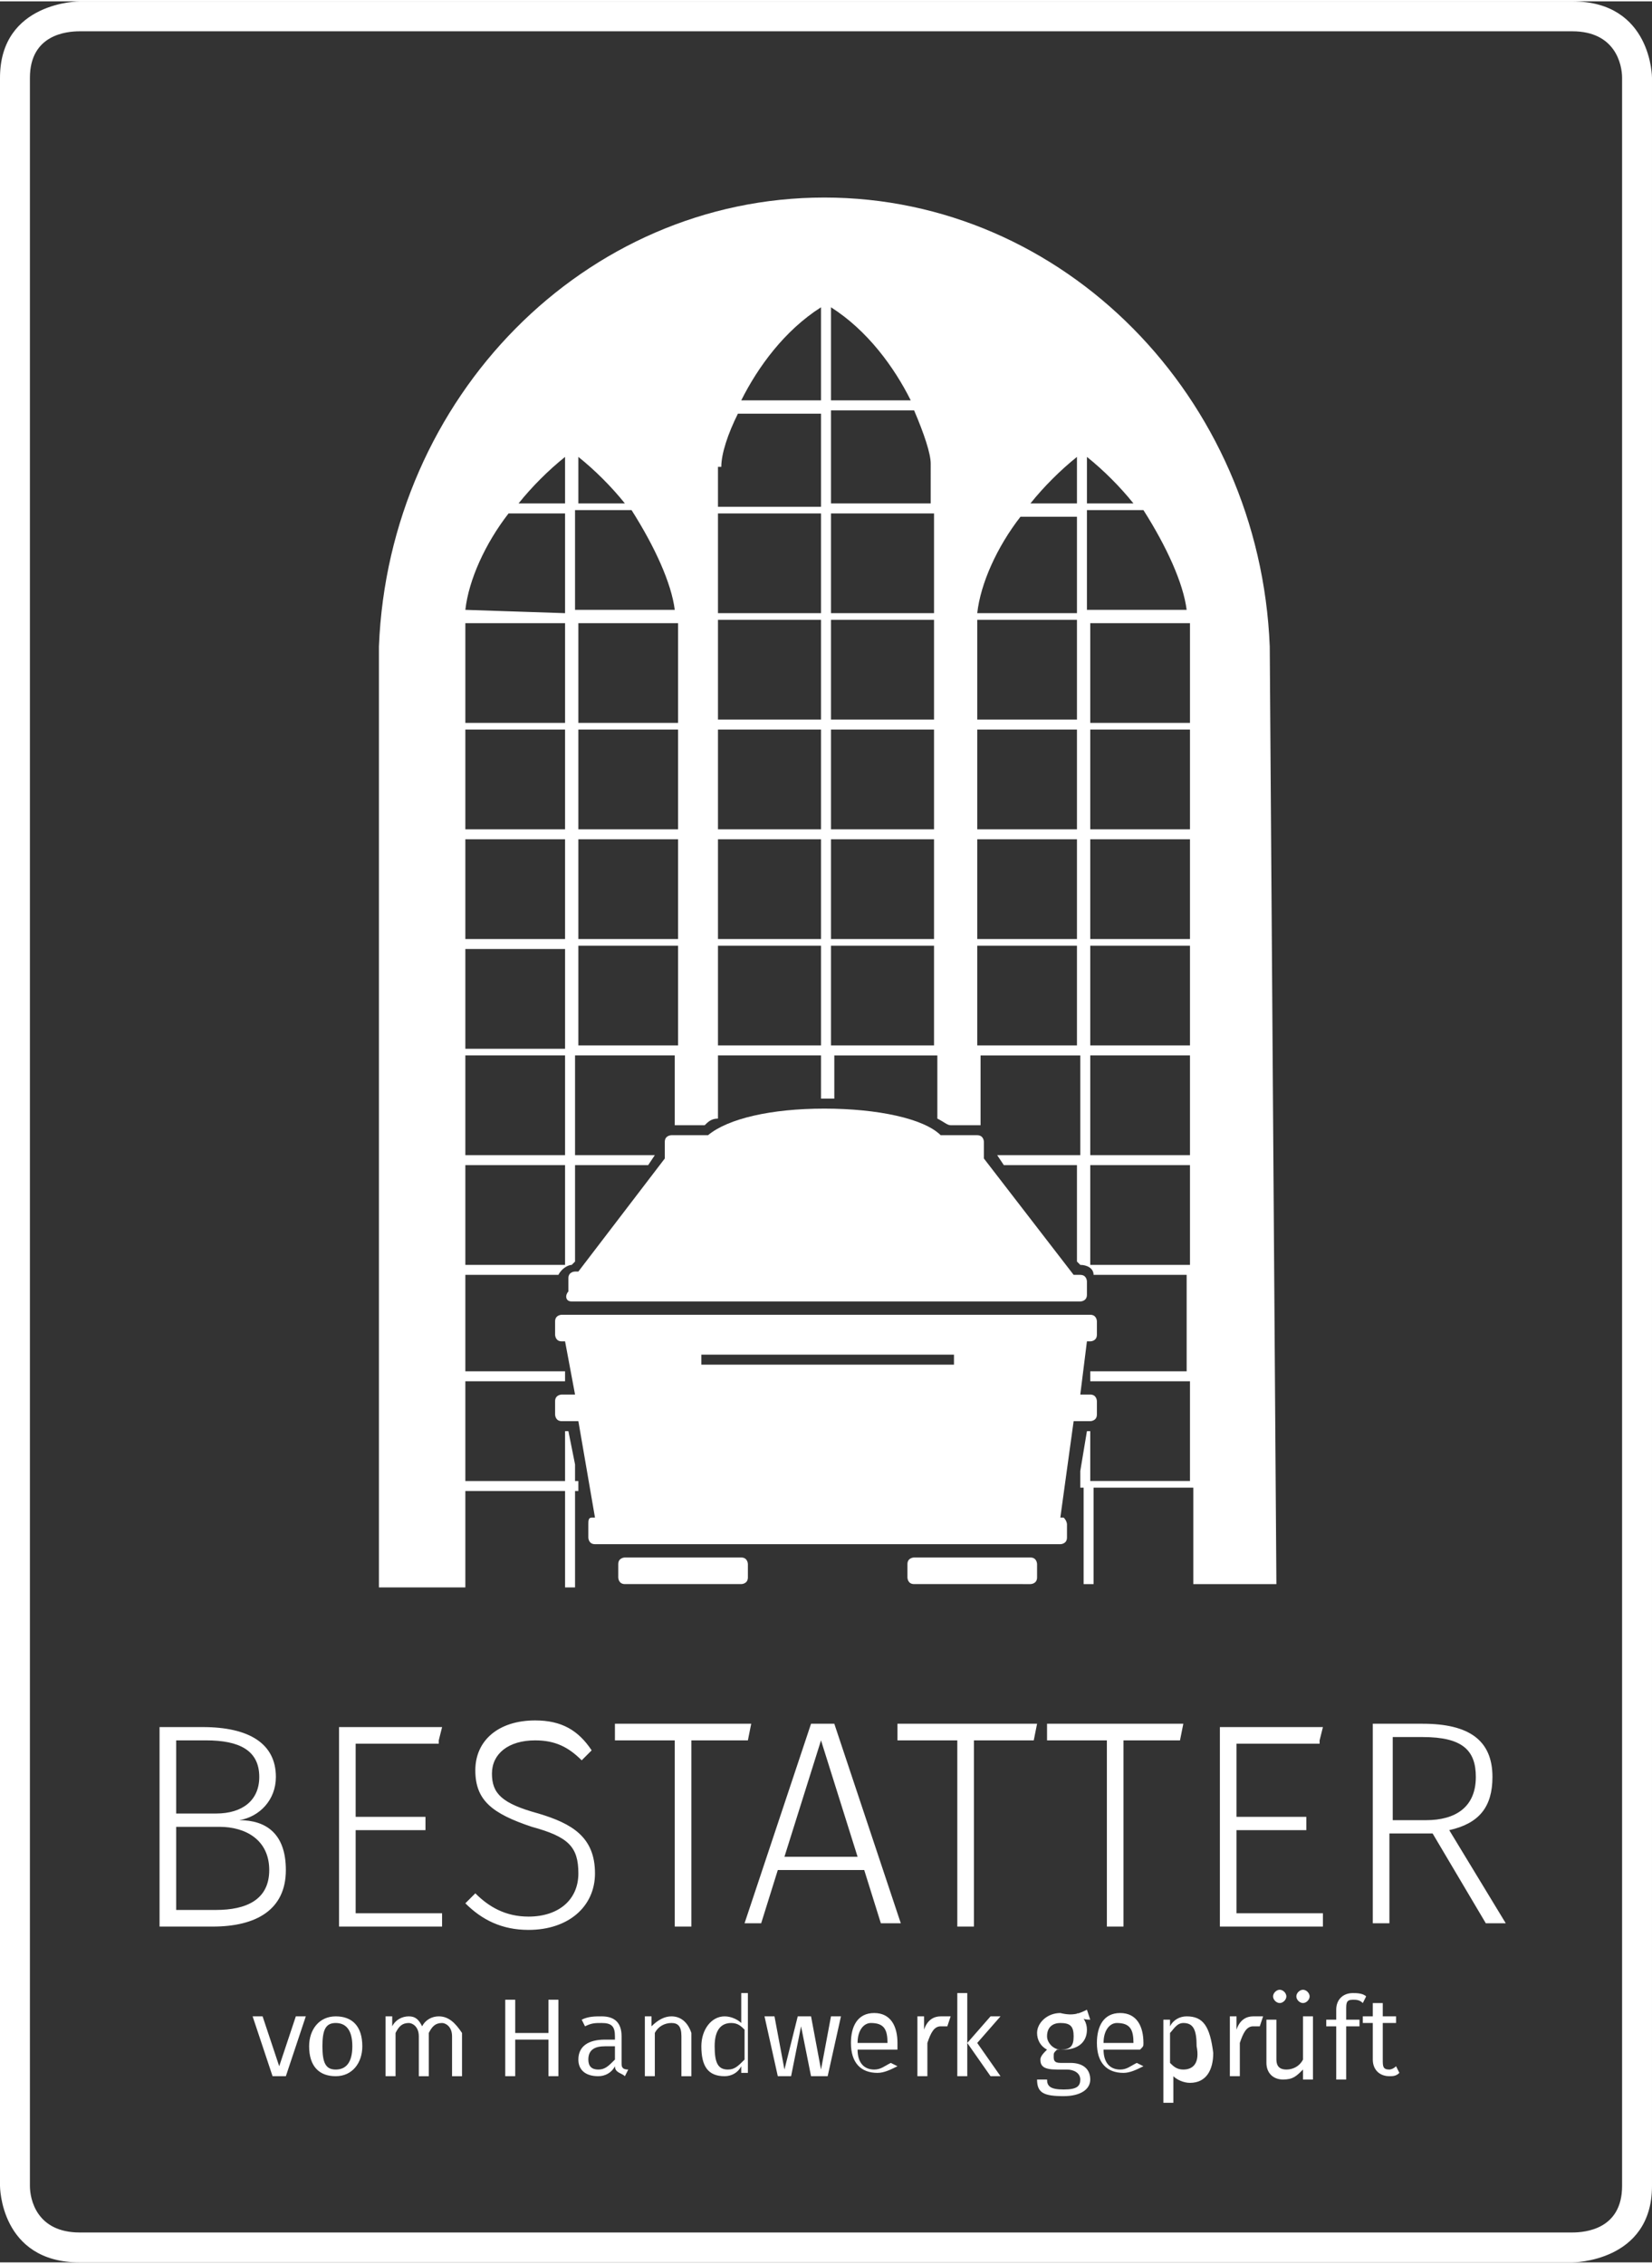
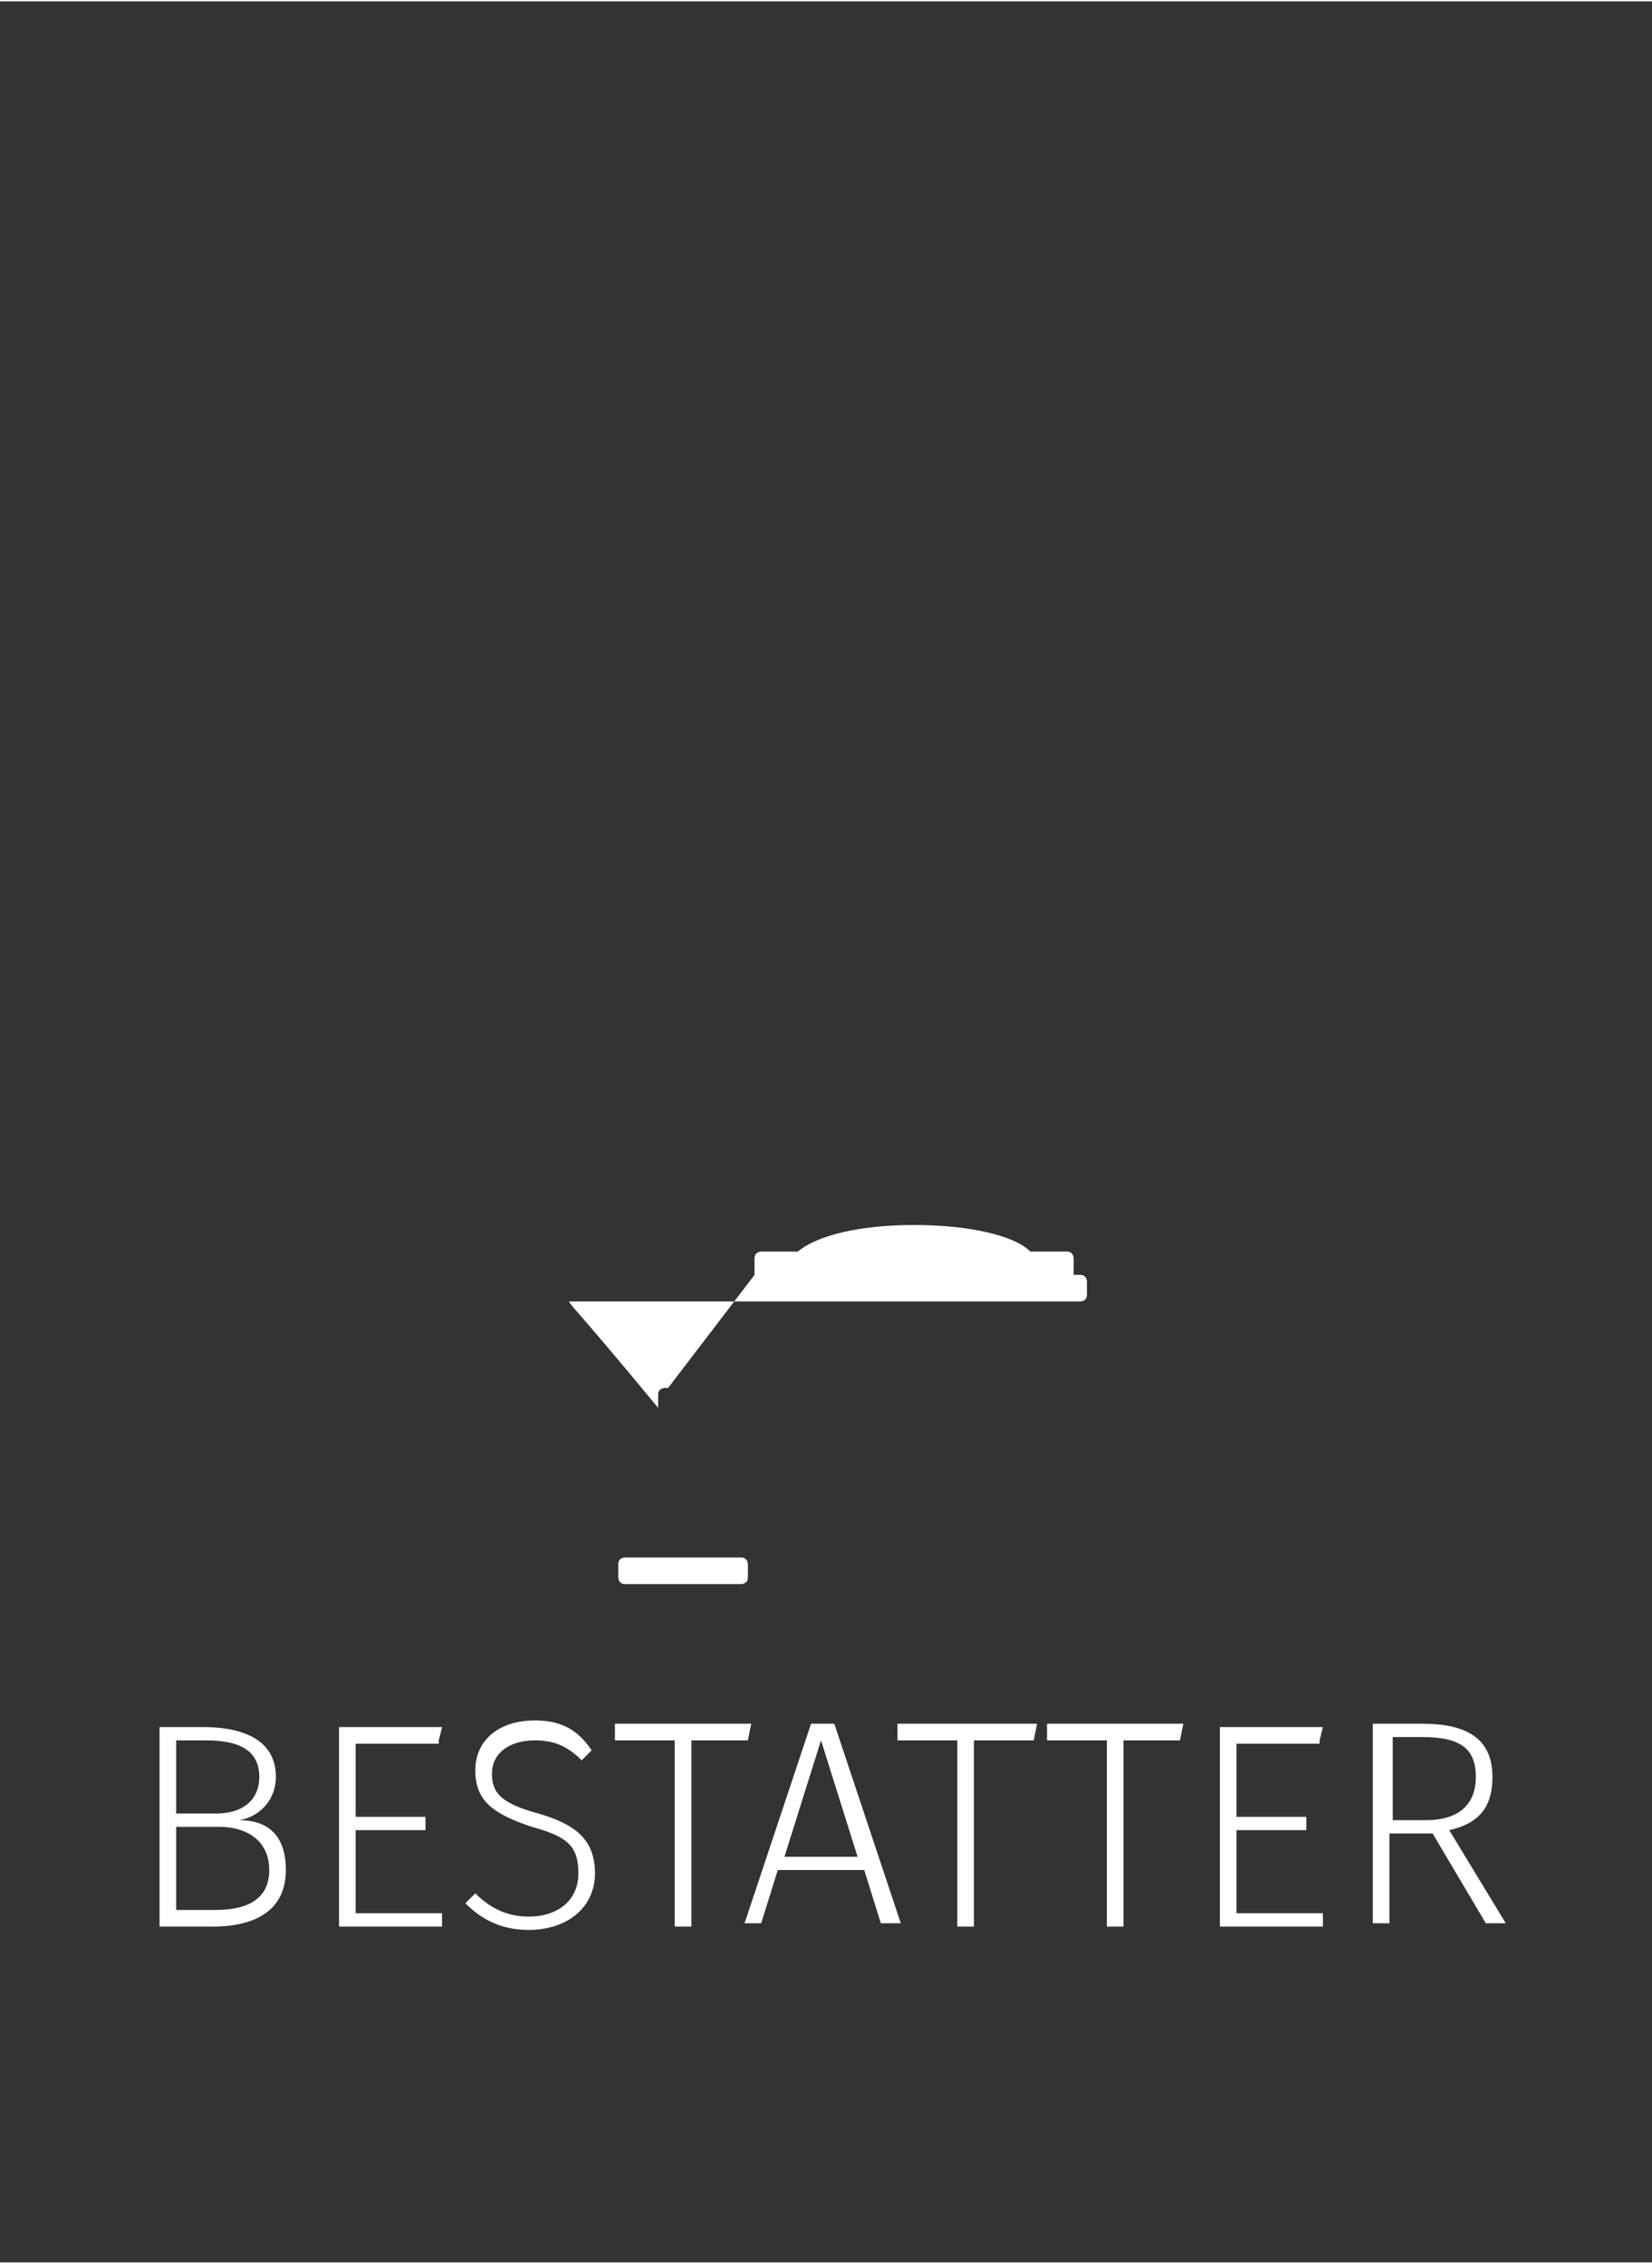
<svg xmlns="http://www.w3.org/2000/svg" version="1.1" id="Ebene_1" x="0px" y="0px" viewBox="0 0 49.7 68" style="enable-background:new 0 0 49.7 68;" xml:space="preserve" width="73" height="100">
  <rect x="0" y="0" width="49.7" height="68" fill="#333333" stroke="none" />
  <style type="text/css">
	.st0{fill:#FFFFFF;}
</style>
  <g>
    <path class="st0" d="M18.8,46.8c0,0-0.2,0-0.2,0.2v0.4c0,0,0,0.2,0.2,0.2h3.5c0,0,0.2,0,0.2-0.2V47c0,0,0-0.2-0.2-0.2H18.8z" />
-     <path class="st0" d="M27.5,46.8c0,0-0.2,0-0.2,0.2v0.4c0,0,0,0.2,0.2,0.2H31c0,0,0.2,0,0.2-0.2V47c0,0,0-0.2-0.2-0.2H27.5z" />
-     <path class="st0" d="M32.8,40.3c0,0,0.2,0,0.2-0.2v-0.4c0,0,0-0.2-0.2-0.2H16.9c0,0-0.2,0-0.2,0.2v0.4c0,0,0,0.2,0.2,0.2l0.1,0   l0.3,1.6h-0.4c0,0-0.2,0-0.2,0.2v0.4c0,0,0,0.2,0.2,0.2h0.5l0.5,2.9l-0.1,0c-0.1,0-0.1,0.1-0.1,0.2v0.4c0,0,0,0.2,0.2,0.2h14   c0,0,0.2,0,0.2-0.2v-0.4c0,0,0-0.1-0.1-0.2l-0.1,0l0.4-2.9h0.5c0,0,0.2,0,0.2-0.2v-0.4c0,0,0-0.2-0.2-0.2h-0.3l0.2-1.6L32.8,40.3z    M28.7,41h-7.6v-0.3h7.6V41z" />
-     <path class="st0" d="M17.2,39.1h15.3c0,0,0.2,0,0.2-0.2v-0.4c0,0,0-0.2-0.2-0.2h-0.2l-2.7-3.5l0-0.1v-0.4c0,0,0-0.2-0.2-0.2h-1.1   l0,0c-0.5-0.5-1.9-0.8-3.5-0.8s-2.9,0.3-3.5,0.8l0,0h-1.1c0,0-0.2,0-0.2,0.2l0,0.5l0,0l-2.6,3.4h-0.1c0,0-0.2,0-0.2,0.2v0.4   C17,38.9,17,39.1,17.2,39.1z" />
-     <path class="st0" d="M38.2,19.4c-0.3-7.5-6.2-13.5-13.4-13.5c-7.2,0-13.1,6-13.4,13.5h0v28.3H14v-2.9h3v2.9h0.3v-2.9h0.1l0-0.3   h-0.1V44l-0.2-1H17v1.5h-3v-3h3l0-0.3H14l0-2.9h2.8c0.1-0.2,0.3-0.3,0.4-0.3h0l0.1-0.1V35h2.2l0.2-0.3v0h-2.4v-3h3v2.1h0.9   c0.1-0.1,0.2-0.2,0.4-0.2v-1.9h3.1V33c0.1,0,0.1,0,0.2,0c0.1,0,0.1,0,0.2,0v-1.3h3.1v1.9c0.2,0.1,0.3,0.2,0.4,0.2h0.9v-2.1h3v3H30   v0l0.2,0.3h2.2v2.9l0.1,0.1h0c0.2,0,0.4,0.1,0.4,0.3h2.8l0,2.9h-2.9l0,0.3h3v3h-3V43h-0.1l-0.2,1.2v0.2h0l0,0.3h0.1v2.9h0.3v-2.9h3   v2.9h2.5L38.2,19.4L38.2,19.4z M14,18.3c0.1-0.9,0.6-2,1.3-2.9H17v3L14,18.3C14,18.4,14,18.3,14,18.3z M14,18.7h3v3h-3v-1.9   C14,19.3,14,19,14,18.7z M17,21.9v3h-3l0-3H17z M17,25.2v3h-3v-3H17z M14,28.5h3v3h-3L14,28.5z M17,38h-3v-3h3V38z M17,34.7h-3v-3   h3V34.7z M17,15.1h-1.4c0.4-0.5,0.9-1,1.4-1.4V15.1z M20.3,18.3C20.3,18.3,20.3,18.4,20.3,18.3l-3,0v-3H19   C19.7,16.4,20.2,17.5,20.3,18.3z M17.4,15.1v-1.4c0.5,0.4,1,0.9,1.4,1.4H17.4z M20.4,31.4h-3v-3h3L20.4,31.4z M20.4,28.2h-3v-3h3   V28.2z M20.4,24.9h-3v-3h3L20.4,24.9z M20.4,19.8v1.9h-3v-3h3C20.4,19,20.4,19.3,20.4,19.8z M21.7,14c0-0.4,0.2-1,0.5-1.6l2.5,0   v2.8h-3.1V14z M24.7,31.4h-3.1v-3h3.1V31.4z M24.7,28.2h-3.1v-3h3.1V28.2z M24.7,24.9h-3.1v-3h3.1V24.9z M24.7,21.6h-3.1v-3h3.1   V21.6z M24.7,18.4h-3.1v-3h3.1V18.4z M24.7,12h-2.4c0.5-1,1.3-2.1,2.4-2.8V12z M25,9.2c1.1,0.7,1.9,1.8,2.4,2.8H25V9.2z M28.1,31.4   H25v-3h3.1V31.4z M28.1,28.2H25v-3h3.1V28.2z M28.1,24.9H25v-3h3.1V24.9z M28.1,21.6H25v-3h3.1V21.6z M28.1,18.4H25v-3h3.1V18.4z    M28.1,15.1H25v-2.8l2.5,0c0.3,0.7,0.5,1.3,0.5,1.6V15.1z M32.4,31.4h-3l0-3h3V31.4z M32.4,28.2h-3v-3h3V28.2z M32.4,24.9h-3l0-3h3   V24.9z M32.4,21.6h-3v-1.9c0-0.4,0-0.8,0-1.1h3V21.6z M32.4,18.4h-3c0,0,0,0,0,0c0.1-0.9,0.6-2,1.3-2.9h1.7V18.4z M32.4,15.1h-1.4   c0.4-0.5,0.9-1,1.4-1.4V15.1z M35.7,18.3C35.7,18.3,35.7,18.4,35.7,18.3l-3,0v-3h1.7C35.1,16.4,35.6,17.5,35.7,18.3z M32.7,13.7   c0.5,0.4,1,0.9,1.4,1.4h-1.4V13.7z M35.8,38h-3v-3h3V38z M35.8,34.7h-3v-3h3V34.7z M35.8,31.4h-3v-3h3L35.8,31.4z M35.8,28.2h-3v-3   h3V28.2z M35.8,24.9h-3v-3h3L35.8,24.9z M35.8,19.8v1.9h-3v-3h3C35.8,19,35.8,19.3,35.8,19.8z" />
-     <path class="st0" d="M47.3,0.9c1.3,0,1.5,1,1.5,1.4v63.4c0,1.3-1.1,1.4-1.5,1.4H2.4c-1.3,0-1.5-1-1.5-1.4V2.3C0.9,1,2,0.9,2.4,0.9   H47.3 M47.3,0H2.4C2.4,0,0,0,0,2.3v63.4c0,0,0,2.3,2.4,2.3h44.9c0,0,2.4,0,2.4-2.3V2.3C49.7,2.3,49.7,0,47.3,0L47.3,0z" />
-     <path class="st0" d="M42.1,62.3L42,62.1c-0.1,0.1-0.2,0.1-0.2,0.1c-0.2,0-0.2-0.1-0.2-0.3v-1.1H42l0-0.2h-0.4v-0.4l-0.3,0v0.4H41   v0.2h0.3v1.1c0,0.3,0.2,0.5,0.5,0.5C41.9,62.4,42,62.4,42.1,62.3 M40.7,60.1c0.1,0,0.2,0,0.3,0.1l0.1-0.2c-0.1-0.1-0.3-0.1-0.4-0.1   c-0.3,0-0.5,0.2-0.5,0.5v0.3h-0.3v0.2h0.3v1.6h0.3v-1.6h0.4l0-0.2h-0.4v-0.3C40.5,60.2,40.5,60.1,40.7,60.1 M39.5,62.4v-1.8h-0.3   v1.3c-0.1,0.2-0.3,0.3-0.5,0.3s-0.3-0.1-0.3-0.3v-1.2h-0.3v1.3c0,0.3,0.2,0.5,0.5,0.5c0.3,0,0.4-0.1,0.6-0.3l0,0.3H39.5z    M39.2,59.8c-0.1,0-0.2,0.1-0.2,0.2c0,0.1,0.1,0.2,0.2,0.2c0.1,0,0.2-0.1,0.2-0.2C39.4,59.9,39.3,59.8,39.2,59.8 M38.5,59.8   c-0.1,0-0.2,0.1-0.2,0.2c0,0.1,0.1,0.2,0.2,0.2c0.1,0,0.2-0.1,0.2-0.2C38.7,59.9,38.6,59.8,38.5,59.8 M37.7,60.6   c-0.2,0-0.4,0.1-0.5,0.4l0-0.4h-0.2v1.8h0.3v-1c0.1-0.3,0.2-0.5,0.4-0.5c0.1,0,0.1,0,0.2,0l0.1-0.3C37.8,60.6,37.7,60.6,37.7,60.6    M35.6,62.2c-0.2,0-0.3-0.1-0.4-0.2v-0.9c0.1-0.1,0.2-0.3,0.4-0.3c0.3,0,0.4,0.2,0.4,0.7C36.1,62,35.9,62.2,35.6,62.2 M35.7,60.6   c-0.2,0-0.4,0.1-0.5,0.3l0-0.2h-0.2v2.5l0.3,0v-0.8c0.1,0.1,0.3,0.2,0.5,0.2c0.5,0,0.7-0.4,0.7-0.9C36.4,60.9,36.2,60.6,35.7,60.6    M34.1,61.4h-0.9c0-0.4,0.2-0.6,0.4-0.6C34,60.8,34.1,61,34.1,61.4L34.1,61.4z M34.4,61.4c0-0.5-0.2-0.9-0.7-0.9   c-0.5,0-0.7,0.4-0.7,0.9c0,0.6,0.3,0.9,0.8,0.9c0.2,0,0.4-0.1,0.6-0.2L34.2,62c-0.2,0.1-0.3,0.2-0.5,0.2c-0.3,0-0.5-0.2-0.5-0.6   h1.1C34.4,61.5,34.4,61.5,34.4,61.4 M31.9,60.8c0.3,0,0.4,0.1,0.4,0.4c0,0.3-0.1,0.4-0.4,0.4c-0.2,0-0.4-0.2-0.4-0.4   C31.5,60.9,31.7,60.8,31.9,60.8 M32.8,60.7l-0.1-0.3c-0.2,0.1-0.4,0.2-0.8,0.1c-0.4,0-0.7,0.3-0.7,0.6c0,0.2,0.1,0.4,0.3,0.5   c-0.1,0.1-0.2,0.2-0.2,0.3c0,0.2,0.1,0.3,0.5,0.3h0.3c0.2,0,0.4,0.1,0.4,0.3c0,0.2-0.1,0.3-0.5,0.3c-0.4,0-0.5-0.1-0.5-0.3h-0.3   c0,0.4,0.2,0.5,0.8,0.5c0.5,0,0.8-0.2,0.8-0.5c0-0.3-0.2-0.5-0.6-0.5h-0.3c-0.2,0-0.2-0.1-0.2-0.2c0-0.1,0-0.1,0.1-0.2   c0.1,0,0.1,0,0.2,0c0.4,0,0.7-0.2,0.7-0.6c0-0.2-0.1-0.4-0.3-0.5C32.5,60.7,32.7,60.7,32.8,60.7 M29.4,61.4l0.7-0.8h-0.3l-0.7,0.8   l0.7,1h0.3L29.4,61.4z M29.1,62.4v-2.5l-0.3,0v2.5H29.1z M28.3,60.6c-0.2,0-0.4,0.1-0.5,0.4l0-0.4h-0.2v1.8h0.3v-1   c0.1-0.3,0.2-0.5,0.4-0.5c0.1,0,0.1,0,0.2,0l0.1-0.3C28.4,60.6,28.3,60.6,28.3,60.6 M26.7,61.4h-0.9c0-0.4,0.2-0.6,0.4-0.6   C26.6,60.8,26.7,61,26.7,61.4L26.7,61.4z M27,61.4c0-0.5-0.2-0.9-0.7-0.9c-0.5,0-0.7,0.4-0.7,0.9c0,0.6,0.3,0.9,0.8,0.9   c0.2,0,0.4-0.1,0.6-0.2L26.8,62c-0.2,0.1-0.3,0.2-0.5,0.2c-0.3,0-0.5-0.2-0.5-0.6H27C27,61.5,27,61.5,27,61.4 M24.9,62.4l0.4-1.8   H25l-0.3,1.6l-0.3-1.6H24l-0.4,1.6l-0.3-1.6H23l0.4,1.8h0.4l0.3-1.5l0.3,1.5H24.9z M21.9,62.2c-0.3,0-0.4-0.2-0.4-0.7   c0-0.5,0.2-0.7,0.5-0.7c0.2,0,0.3,0.1,0.4,0.2v0.9C22.2,62.1,22.1,62.2,21.9,62.2 M22.6,59.9l-0.3,0v0.9c-0.1-0.1-0.3-0.2-0.5-0.2   c-0.4,0-0.7,0.4-0.7,0.9c0,0.6,0.2,0.9,0.7,0.9c0.2,0,0.4-0.1,0.5-0.3l0,0.2h0.2V59.9z M20.2,60.6c-0.2,0-0.4,0.1-0.6,0.3l0-0.3   h-0.2v1.8h0.3v-1.3c0.1-0.2,0.3-0.3,0.5-0.3c0.2,0,0.3,0.1,0.3,0.4v1.2h0.3v-1.3C20.7,60.8,20.5,60.6,20.2,60.6 M18,62.2   c-0.2,0-0.3-0.1-0.3-0.3c0-0.3,0.2-0.4,0.5-0.4h0.3v0.4C18.3,62.1,18.2,62.2,18,62.2 M18.7,62v-0.8c0-0.4-0.2-0.6-0.6-0.6   c-0.2,0-0.4,0-0.6,0.1l0.1,0.2c0.2-0.1,0.3-0.1,0.5-0.1c0.3,0,0.4,0.1,0.4,0.4v0.1h-0.3c-0.5,0-0.8,0.2-0.8,0.6   c0,0.3,0.2,0.5,0.6,0.5c0.2,0,0.4-0.1,0.5-0.3c0,0.2,0.2,0.2,0.3,0.3l0.1-0.2C18.7,62.2,18.7,62.1,18.7,62 M16.5,61.3v1.1h0.3v-2.3   h-0.3v1h-1v-1h-0.3v2.3h0.3v-1.1H16.5z M13.2,60.6c-0.2,0-0.4,0.1-0.5,0.3c-0.1-0.2-0.2-0.3-0.4-0.3c-0.2,0-0.4,0.1-0.5,0.3l0-0.3   h-0.2v1.8h0.3v-1.3c0.1-0.2,0.2-0.3,0.4-0.3c0.1,0,0.3,0.1,0.3,0.4v1.2h0.3v-1.3c0.1-0.2,0.2-0.3,0.4-0.3c0.1,0,0.3,0.1,0.3,0.4   v1.2h0.3v-1.3C13.7,60.8,13.5,60.6,13.2,60.6 M10.1,60.8c0.3,0,0.5,0.2,0.5,0.7c0,0.5-0.2,0.7-0.5,0.7S9.7,62,9.7,61.5   C9.7,61,9.8,60.8,10.1,60.8 M10.1,60.6c-0.5,0-0.8,0.4-0.8,0.9c0,0.6,0.3,0.9,0.8,0.9s0.8-0.4,0.8-0.9   C10.9,60.9,10.6,60.6,10.1,60.6 M8.6,62.4l0.6-1.8H8.9l-0.5,1.5l-0.5-1.5H7.6l0.6,1.8H8.6z" />
+     <path class="st0" d="M17.2,39.1h15.3c0,0,0.2,0,0.2-0.2v-0.4c0,0,0-0.2-0.2-0.2h-0.2l0-0.1v-0.4c0,0,0-0.2-0.2-0.2h-1.1   l0,0c-0.5-0.5-1.9-0.8-3.5-0.8s-2.9,0.3-3.5,0.8l0,0h-1.1c0,0-0.2,0-0.2,0.2l0,0.5l0,0l-2.6,3.4h-0.1c0,0-0.2,0-0.2,0.2v0.4   C17,38.9,17,39.1,17.2,39.1z" />
    <path class="st0" d="M42.9,54.7h-1v-2.5h0.9c1.2,0,1.6,0.4,1.6,1.2C44.4,54.3,43.8,54.7,42.9,54.7 M43.1,55.1l1.6,2.7h0.6L43.6,55   c0.9-0.2,1.3-0.7,1.3-1.6c0-1.1-0.7-1.6-2.1-1.6h-1.5v6h0.5v-2.7H43.1z M39.7,52.3l0.1-0.4h-3.1v6h3.1v-0.4h-2.6v-2.5h2.1v-0.4   h-2.1v-2.2H39.7z M35.5,52.3l0.1-0.5h-4.1v0.5h1.8v5.6h0.5v-5.6H35.5z M31.1,52.3l0.1-0.5H27v0.5h1.8v5.6h0.5v-5.6H31.1z    M25.8,55.8h-2.2l1.1-3.5L25.8,55.8z M26,56.2l0.5,1.6h0.6l-2-6h-0.7l-2,6h0.5l0.5-1.6H26z M22.5,52.3l0.1-0.5h-4.1v0.5h1.8v5.6   h0.5v-5.6H22.5z M16.1,51.7c-1.1,0-1.8,0.6-1.8,1.5c0,0.9,0.5,1.3,1.7,1.7c1.1,0.3,1.4,0.6,1.4,1.4c0,0.8-0.6,1.3-1.5,1.3   c-0.7,0-1.2-0.3-1.6-0.7l-0.3,0.3c0.5,0.5,1.1,0.8,1.9,0.8c1.2,0,2-0.7,2-1.7c0-1.1-0.7-1.5-1.7-1.8c-1.1-0.3-1.4-0.6-1.4-1.2   c0-0.6,0.5-1,1.3-1c0.6,0,1,0.2,1.4,0.6l0.3-0.3C17.4,52,16.9,51.7,16.1,51.7 M13.2,52.3l0.1-0.4h-3.1v6h3.1v-0.4h-2.6v-2.5h2.1   v-0.4h-2.1v-2.2H13.2z M6.5,57.4H5.3v-2.5h1.3c0.8,0,1.5,0.4,1.5,1.3C8.1,57.1,7.4,57.4,6.5,57.4 M5.3,52.3h0.9   c1,0,1.6,0.3,1.6,1.1c0,0.7-0.5,1.1-1.3,1.1H5.3V52.3z M7.2,54.7c0.6-0.1,1.1-0.6,1.1-1.3c0-1-0.8-1.5-2.2-1.5H4.8v6h1.6   c1.3,0,2.2-0.5,2.2-1.7C8.6,55.1,8,54.7,7.2,54.7" />
  </g>
</svg>